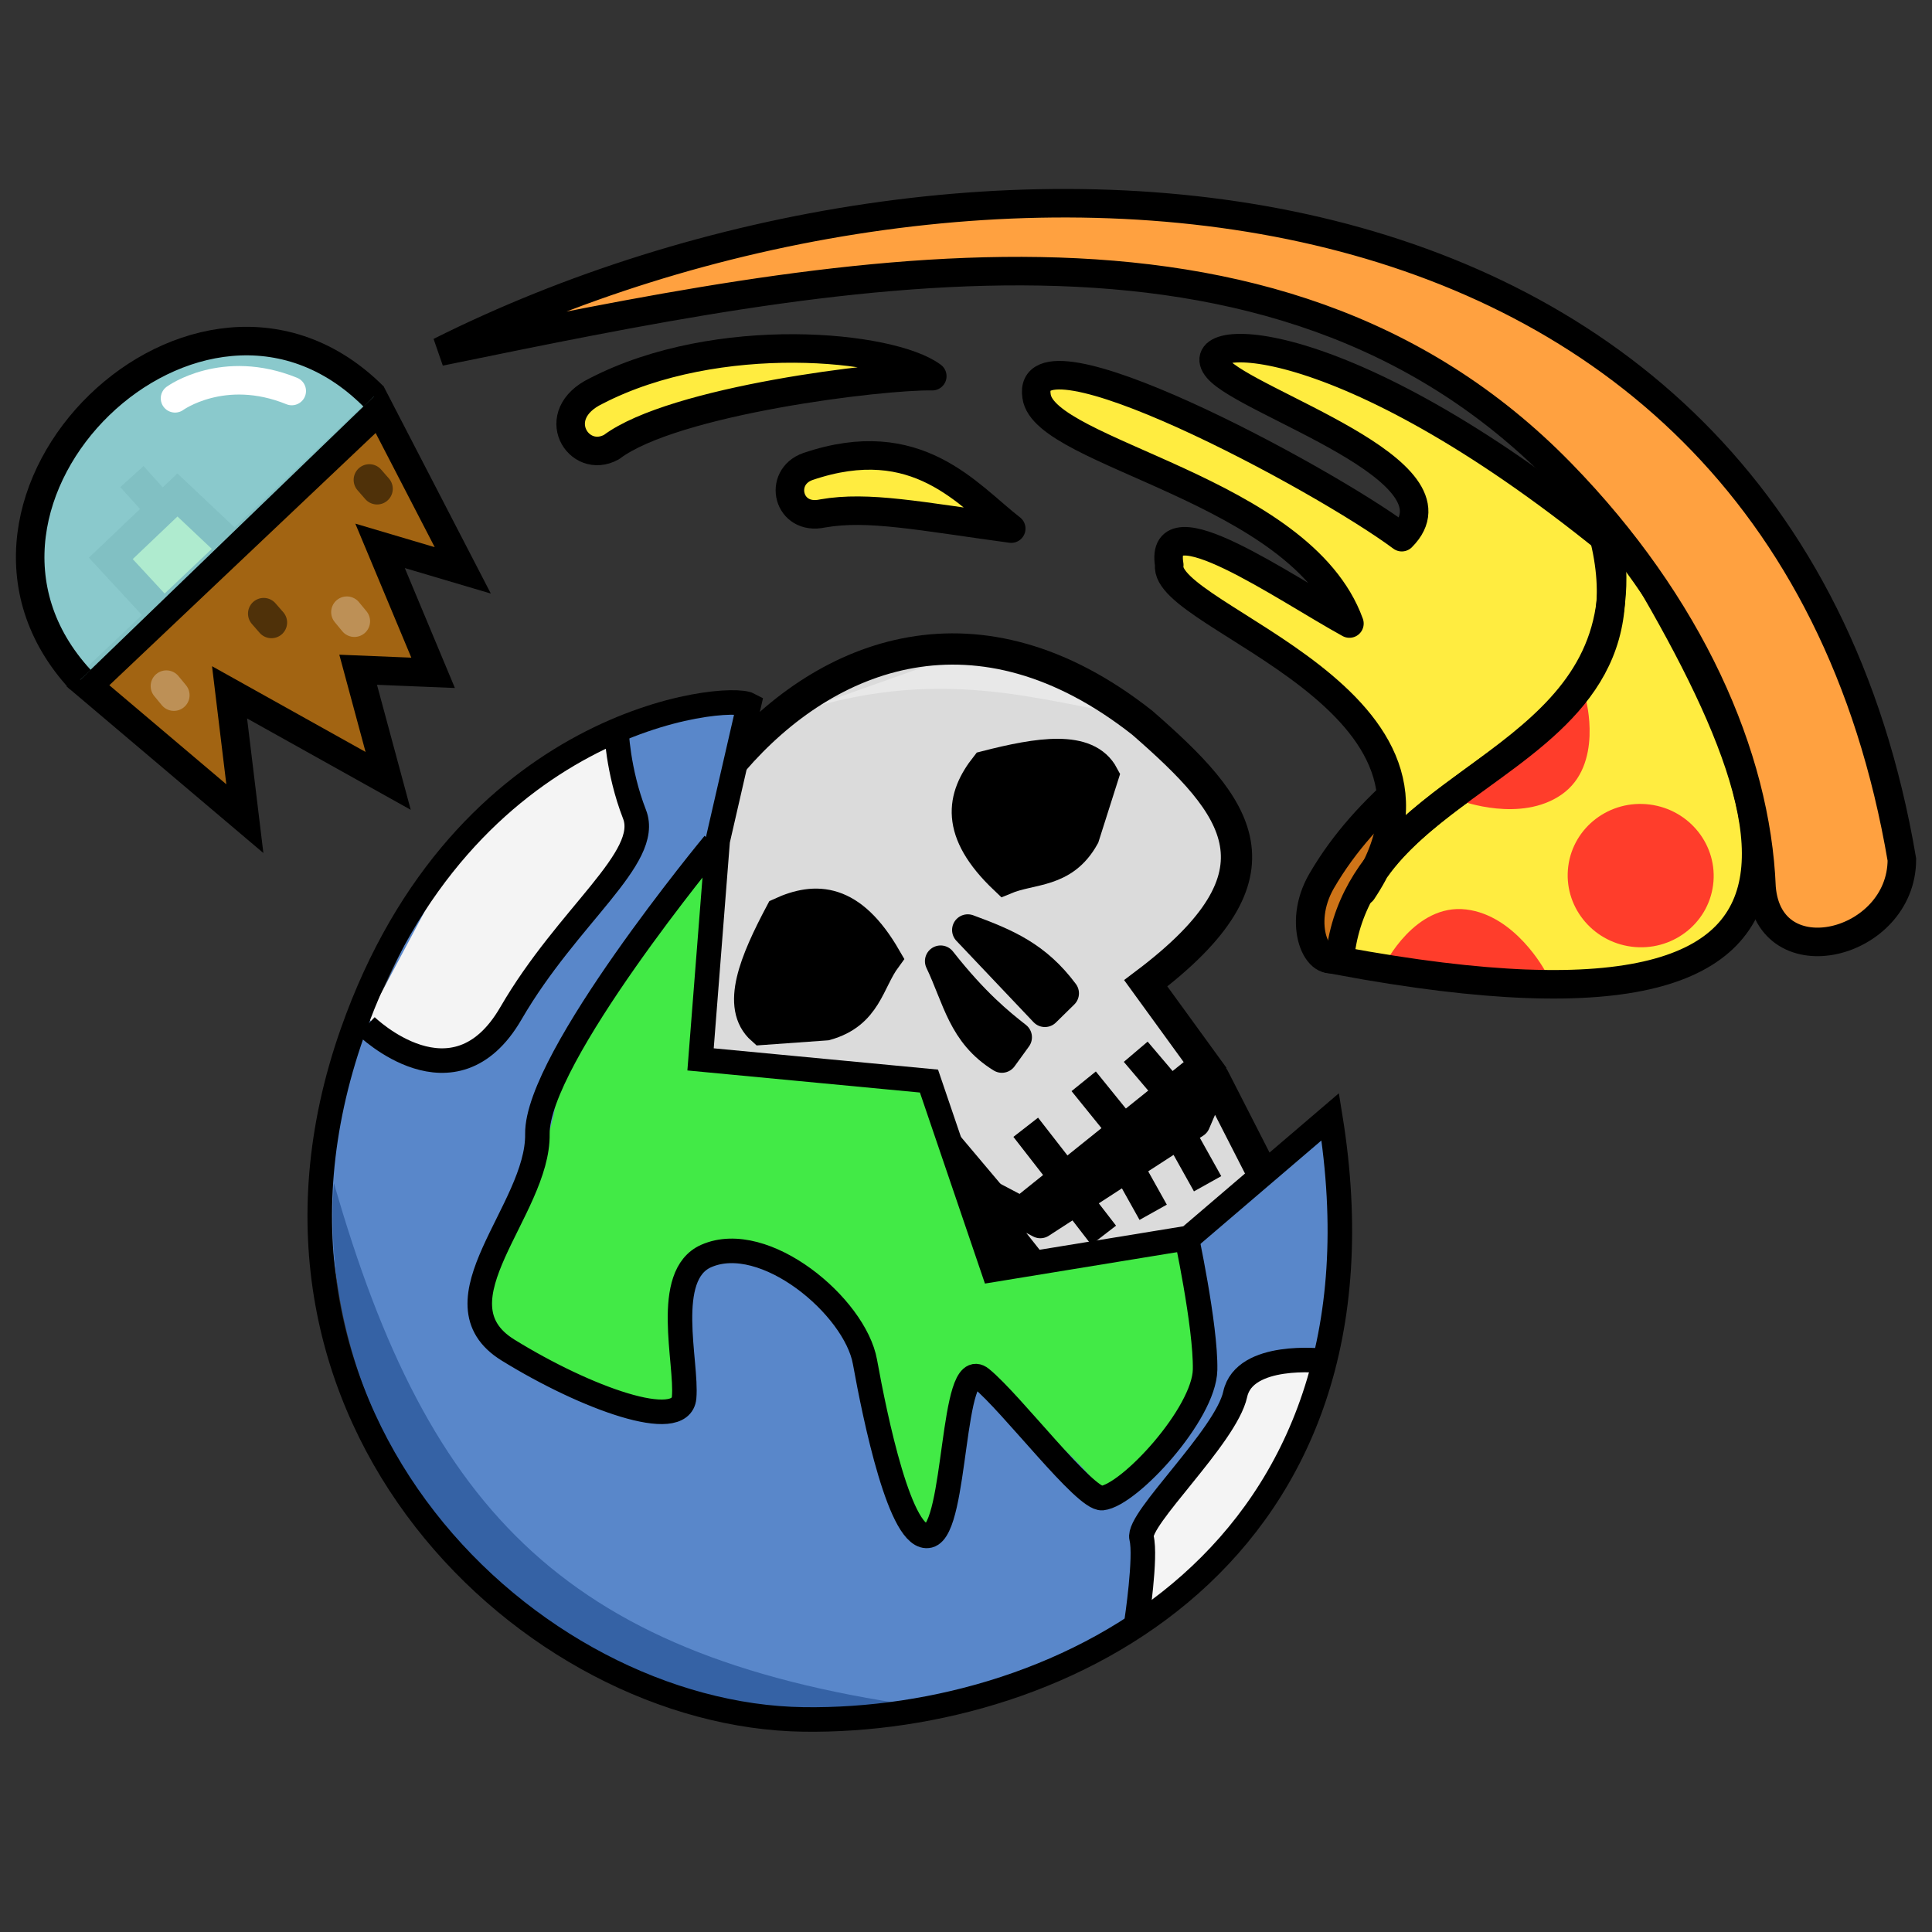
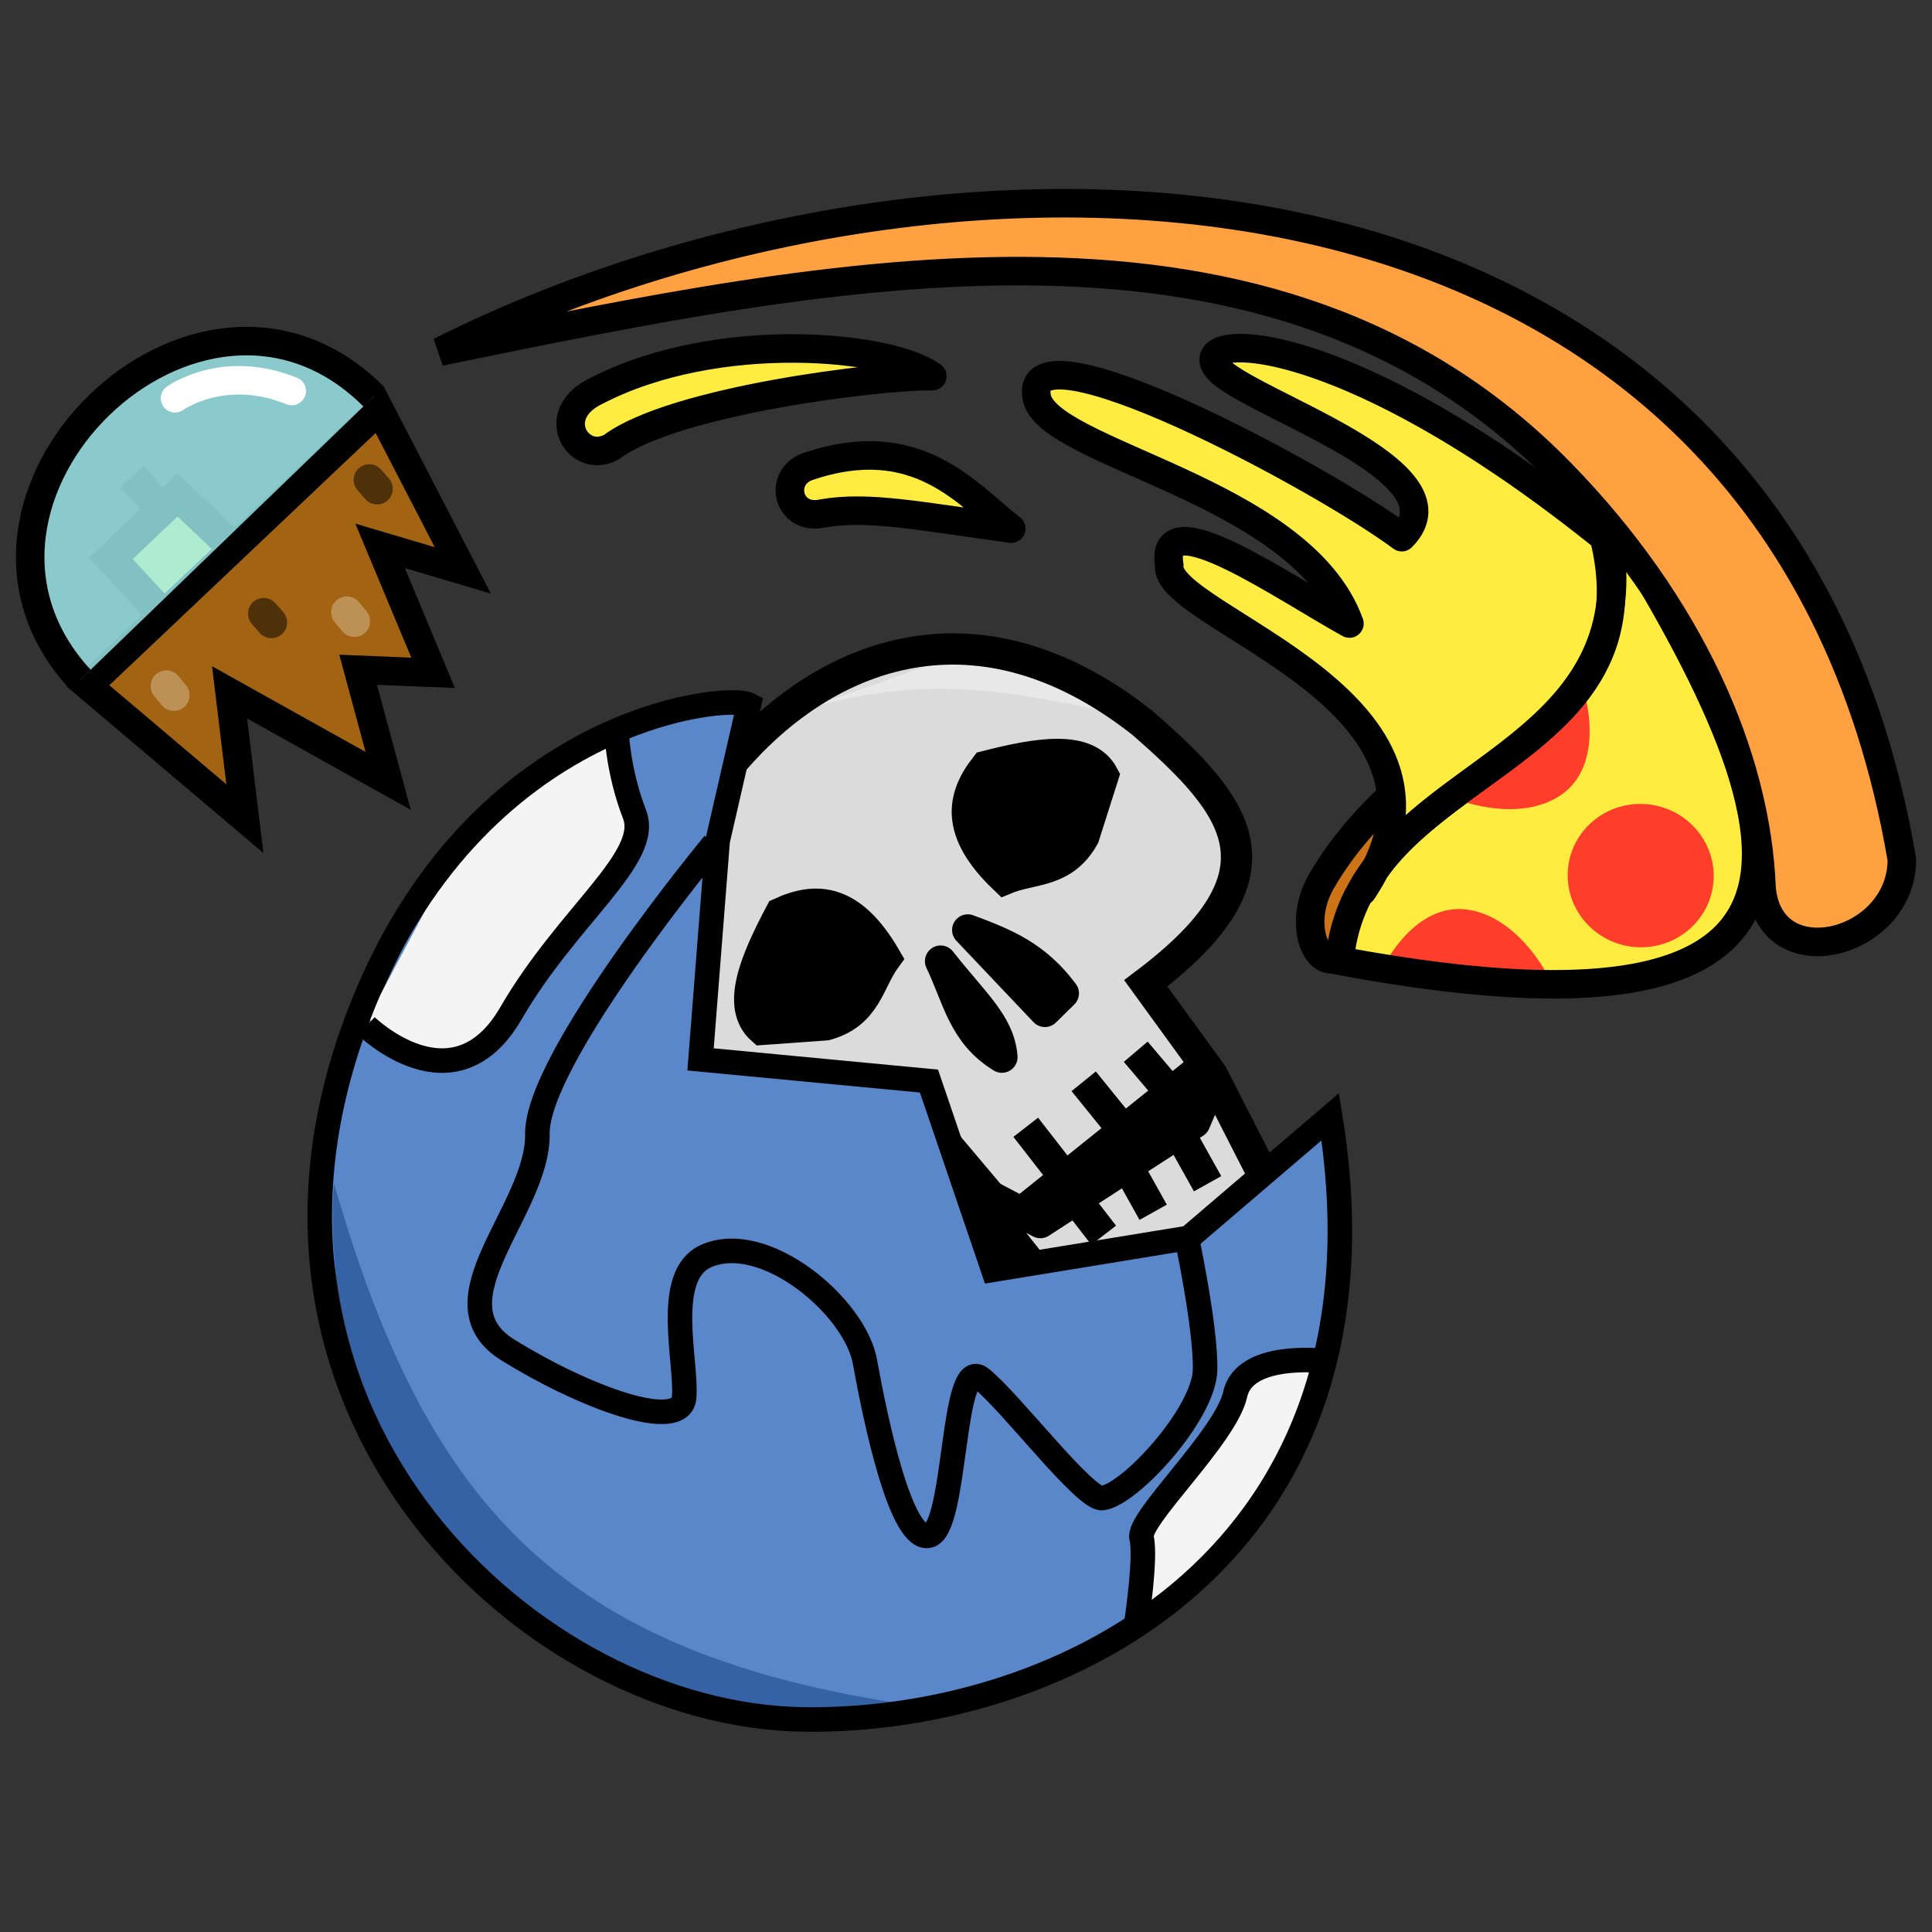
<svg xmlns="http://www.w3.org/2000/svg" width="64" height="64" viewBox="0 0 16.933 16.933" version="1.1" id="svg1" xml:space="preserve">
  <rect x="0" y="0" width="16.933" height="16.933" fill="#333333" stroke="none" />
  <defs id="defs1" />
  <g id="layer1">
    <path style="fill:#ffec40;fill-opacity:1;stroke:#000000;stroke-width:0.274px;stroke-linecap:butt;stroke-linejoin:miter;stroke-opacity:1" d="M 1.454,5.416 0.971,4.894 1.555,4.338 2.069,4.823 Z" id="path88" />
    <path style="fill:none;stroke:#000000;stroke-width:0.275;stroke-linecap:butt;stroke-linejoin:miter;stroke-dasharray:none;stroke-opacity:1" d="M 1.39,4.436 1.156,4.177" id="path89" />
    <path style="fill:#ce7418;fill-opacity:1;stroke:#000000;stroke-width:0.25px;stroke-linecap:butt;stroke-linejoin:miter;stroke-opacity:1" d="m 11.728,8.383 c -0.177,0.125 -0.366,-0.28 -0.145,-0.661 0.809,-1.394 2.527,-1.559 2.395,-3.391 l 0.43,0.891 c -0.324,1.669 -1.882,2.588 -2.68,3.161 z" id="path58-3" />
    <path style="fill:#ffec40;fill-opacity:1;stroke:none;stroke-width:0.25px;stroke-linecap:butt;stroke-linejoin:miter;stroke-opacity:1" d="M 13.774,3.971 C 15.169,6.751 11.908,6.509 11.741,8.422 15.092,9.39 15.347,7.532 15.445,7.849 15.239,6.974 16.267,6.169 15.207,5.099 14.594,4.481 14.262,4.514 13.774,3.971 Z" id="path54-2" />
    <path style="fill:#ffec40;fill-opacity:1;stroke:#000000;stroke-width:0.25px;stroke-linecap:butt;stroke-linejoin:round;stroke-opacity:1" d="M 11.94,7.811 C 13.058,6.133 10.181,5.419 10.248,4.952 10.152,4.374 11.254,5.15 11.827,5.465 11.403,4.287 9.152,3.977 9.085,3.473 8.975,2.792 11.569,4.175 12.286,4.708 12.868,4.124 10.927,3.532 10.672,3.23 10.399,2.907 11.733,2.823 14.104,4.747 14.371,6.501 12.479,6.726 11.94,7.811 Z" id="path59-5" />
    <path style="fill:#ff3d2b;fill-opacity:1;stroke:none;stroke-width:0.289px;stroke-linecap:butt;stroke-linejoin:miter;stroke-opacity:1" d="m 12.814,7.022 c -0.002,-0.002 0.513,0.191 0.871,-0.057 0.372,-0.258 0.214,-0.836 0.214,-0.836 z" id="path18-3-8-6" />
    <path style="fill:#ff3d2b;fill-opacity:1;stroke:none;stroke-width:0.289px;stroke-linecap:butt;stroke-linejoin:miter;stroke-opacity:1" d="m 13.54,8.506 c 2.8e-5,0.002 -0.257,-0.483 -0.69,-0.535 -0.45,-0.054 -0.715,0.484 -0.715,0.484 z" id="path18-3-8-3-3" />
    <ellipse style="fill:#ff3d2b;fill-opacity:1;stroke:none;stroke-width:0.289;stroke-linecap:round;stroke-linejoin:round;stroke-dasharray:none;paint-order:fill markers stroke" id="path19-4-1-4" cx="-5.762" cy="15.247" rx="0.628" ry="0.64" transform="rotate(-82.614)" />
    <path style="fill:#ffec40;fill-opacity:1;stroke:#000000;stroke-width:0.25px;stroke-linecap:round;stroke-linejoin:round;stroke-opacity:1" d="M 8.863,4.633 C 8.06,4.524 7.609,4.43 7.21,4.5 6.904,4.567 6.815,4.183 7.08,4.089 8.041,3.762 8.483,4.339 8.863,4.633 Z" id="path55-0" />
    <path style="fill:#ffec40;fill-opacity:1;stroke:#000000;stroke-width:0.25px;stroke-linecap:round;stroke-linejoin:round;stroke-opacity:1" d="M 8.171,3.297 C 7.734,3.288 5.903,3.509 5.36,3.918 5.07,4.079 4.793,3.635 5.225,3.427 6.29,2.876 7.81,3.027 8.171,3.297 Z" id="path55-1-6" />
    <ellipse style="fill:#000000;fill-opacity:1;stroke:none;stroke-width:0.125;stroke-linecap:round;stroke-linejoin:round;stroke-dasharray:none;stroke-opacity:1;paint-order:fill markers stroke" id="path28-7-0" cx="7.483" cy="10.392" rx="3.21" ry="3.222" />
    <path style="fill:#dbdbdb;fill-opacity:1;stroke:none;stroke-width:0.274px;stroke-linecap:butt;stroke-linejoin:miter;stroke-opacity:1" d="M 8.282,10.011 C 6.93,10.565 6.578,10.716 5.855,9.639 4.715,8.397 7.134,4.066 10.012,6.335 c 0.849,0.741 1.314,1.314 0.03,2.283 l 0.52,0.716 -1.7,1.365 z" id="path86" />
    <path style="fill:#dbdbdb;fill-opacity:1;stroke:#000000;stroke-width:0.275;stroke-linecap:round;stroke-linejoin:round;stroke-dasharray:none;stroke-opacity:1" d="m 9.118,10.715 1.353,-0.877 0.167,-0.391 0.447,0.875 -0.06,0.426 L 9.719,11.491 9.104,11.166 8.485,10.382 Z" id="path82" />
    <path style="fill:#e8e8e8;fill-opacity:1;stroke:none;stroke-width:0.274px;stroke-linecap:butt;stroke-linejoin:miter;stroke-opacity:1" d="M 6.871,6.281 C 8.228,5.796 9.17,6.168 9.905,6.264 L 8.539,5.688 Z" id="path87" />
    <path style="fill:none;fill-opacity:1;stroke:#000000;stroke-width:0.274px;stroke-linecap:butt;stroke-linejoin:miter;stroke-opacity:1" d="M 8.282,10.011 C 6.93,10.565 6.578,10.716 5.855,9.639 4.715,8.397 7.134,4.066 10.012,6.335 c 0.849,0.741 1.314,1.314 0.03,2.283 l 0.52,0.716 -1.7,1.365 z" id="path76" />
    <path style="fill:none;stroke:#000000;stroke-width:0.274px;stroke-linecap:butt;stroke-linejoin:miter;stroke-opacity:1" d="m 9.487,10.585 0.186,0.241" id="path83" />
    <path style="fill:#5987ca;fill-opacity:1;stroke:none;stroke-width:0.215px;stroke-linecap:butt;stroke-linejoin:miter;stroke-opacity:1" d="M 3.192,9.067 C 1.969,12.071 4.801,14.628 6.414,15.068 8.437,15.62 12.685,13.416 11.684,9.789 L 10.194,10.92 8.705,11.129 8.142,9.443 6.14,9.285 6.29,7.369 6.567,6.199 C 5.51,6.314 4.416,6.063 3.192,9.067 Z" id="path11-6-7" />
    <path style="fill:#000000;fill-opacity:1;stroke:#000000;stroke-width:0.274px;stroke-linecap:butt;stroke-linejoin:miter;stroke-opacity:1" d="M 6.842,8.003 C 6.618,8.426 6.452,8.821 6.679,9.022 L 7.239,8.982 C 7.595,8.883 7.611,8.604 7.763,8.397 7.459,7.871 7.151,7.861 6.842,8.003 Z" id="path77" />
    <path style="fill:#f4f4f4;fill-opacity:1;stroke:none;stroke-width:0.215px;stroke-linecap:butt;stroke-linejoin:miter;stroke-opacity:1" d="m 11.647,11.991 c 0,0 -0.74,-0.143 -0.822,0.228 -0.015,0.068 -0.162,0.404 -0.215,0.491 -0.093,0.152 -0.386,0.408 -0.496,0.621 -0.167,0.322 -0.077,0.708 -0.056,0.789 0.042,0.165 1.357,-1.513 1.357,-1.513" id="path10-0-3" />
    <path style="fill:#3562a5;fill-opacity:1;stroke:none;stroke-width:0.25px;stroke-linecap:butt;stroke-linejoin:miter;stroke-opacity:1" d="M 2.927,10.37 C 3.759,13.274 4.985,14.548 8.167,14.97 7.087,15.155 6.688,15.376 4.758,14.219 3.825,13.661 2.794,12.089 2.927,10.37 Z" id="path75-1" />
    <path style="fill:#000000;fill-opacity:1;stroke:#000000;stroke-width:0.274px;stroke-linecap:butt;stroke-linejoin:miter;stroke-opacity:1" d="m 8.64,6.717 c 0.464,-0.119 0.887,-0.187 1.029,0.08 L 9.499,7.332 C 9.319,7.655 9.044,7.605 8.807,7.704 8.367,7.286 8.43,6.984 8.64,6.717 Z" id="path77-7" />
    <path style="fill:none;stroke:#000000;stroke-width:0.274px;stroke-linecap:butt;stroke-linejoin:miter;stroke-opacity:1" d="m 9.893,10.242 0.214,0.383" id="path84" />
-     <path style="fill:#42ea46;fill-opacity:1;stroke:none;stroke-width:0.215px;stroke-linecap:butt;stroke-linejoin:miter;stroke-opacity:1" d="m 6.168,7.385 c 0,0 -1.308,1.557 -1.298,2.22 0.01,0.664 -1.102,1.805 -0.416,2.227 0.685,0.423 1.552,0.722 1.543,0.416 -0.009,-0.307 0.027,-1.252 0.194,-1.241 0.194,-0.24 1.351,0.382 1.391,0.928 0.036,0.493 0.313,1.586 0.561,1.523 0.247,-0.062 0.194,-1.591 0.458,-1.378 0.264,0.214 1.078,0.878 1.045,1.027 -0.033,0.148 0.909,-0.715 0.916,-1.102 0.002,-0.093 0.099,-1.24 -0.221,-1.2 C 9.88,10.862 9.092,11.035 8.791,11.152 8.65,11.207 8.597,10.064 8.128,9.526 7.87,9.23 6.129,9.357 6.142,9.27" id="path13-0-0" />
    <path style="fill:none;stroke:#000000;stroke-width:0.274px;stroke-linecap:butt;stroke-linejoin:miter;stroke-opacity:1" d="m 10.37,9.992 0.214,0.383" id="path85" />
-     <path style="fill:#000000;fill-opacity:1;stroke:#000000;stroke-width:0.275;stroke-linecap:round;stroke-linejoin:round;stroke-dasharray:none;stroke-opacity:1" d="M 8.244,8.424 C 8.4,8.751 8.443,9.057 8.781,9.265 L 8.907,9.091 C 8.757,8.973 8.539,8.799 8.244,8.424 Z" id="path78" />
+     <path style="fill:#000000;fill-opacity:1;stroke:#000000;stroke-width:0.275;stroke-linecap:round;stroke-linejoin:round;stroke-dasharray:none;stroke-opacity:1" d="M 8.244,8.424 C 8.4,8.751 8.443,9.057 8.781,9.265 C 8.757,8.973 8.539,8.799 8.244,8.424 Z" id="path78" />
    <path style="fill:#f4f4f4;fill-opacity:1;stroke:none;stroke-width:0.215px;stroke-linecap:butt;stroke-linejoin:miter;stroke-opacity:1" d="m 3.224,8.924 c 0,0 0.769,0.752 1.269,-0.111 C 4.993,7.95 5.608,7.477 5.576,7.067 5.457,5.532 3.942,7.614 4.117,7.247" id="path12-9-2" />
    <path style="fill:#000000;fill-opacity:1;stroke:#000000;stroke-width:0.275;stroke-linecap:round;stroke-linejoin:round;stroke-dasharray:none;stroke-opacity:1" d="M 8.482,8.151 C 8.822,8.276 9.082,8.388 9.319,8.706 L 9.158,8.864 Z" id="path78-9" />
    <path style="fill:none;fill-opacity:1;stroke:#000000;stroke-width:0.215px;stroke-linecap:butt;stroke-linejoin:miter;stroke-opacity:1" d="M 3.088,9.052 C 1.899,12.432 4.657,15.038 7.044,15.07 9.306,15.101 12.283,13.638 11.659,9.788 L 10.418,10.849 8.705,11.129 8.142,9.475 6.14,9.285 6.29,7.369 6.564,6.176 C 6.372,6.074 4.06,6.287 3.088,9.052 Z" id="path3-5-3" />
    <path style="fill:none;stroke:#000000;stroke-width:0.274px;stroke-linecap:butt;stroke-linejoin:miter;stroke-opacity:1" d="M 9.365,10.362 8.99,9.88" id="path79" />
    <path style="fill:none;fill-opacity:1;stroke:#000000;stroke-width:0.215px;stroke-linecap:butt;stroke-linejoin:miter;stroke-opacity:1" d="m 3.209,8.992 c 0,0 0.769,0.752 1.269,-0.111 C 4.978,8.019 5.711,7.518 5.561,7.136 5.412,6.753 5.402,6.389 5.402,6.389" id="path8-6-7" />
    <path style="fill:none;stroke:#000000;stroke-width:0.274px;stroke-linecap:butt;stroke-linejoin:miter;stroke-opacity:1" d="M 9.939,10.022 9.498,9.477" id="path80" />
    <path style="fill:none;fill-opacity:1;stroke:#000000;stroke-width:0.215px;stroke-linecap:butt;stroke-linejoin:miter;stroke-opacity:1" d="m 6.258,7.394 c 0,0 -1.558,1.882 -1.548,2.545 0.01,0.664 -0.942,1.471 -0.257,1.894 0.685,0.423 1.515,0.721 1.543,0.416 0.028,-0.305 -0.189,-1.073 0.194,-1.241 0.51,-0.224 1.304,0.442 1.391,0.928 0.088,0.486 0.313,1.586 0.561,1.523 0.247,-0.062 0.194,-1.591 0.458,-1.378 0.264,0.214 0.909,1.065 1.06,1.049 0.239,-0.026 0.894,-0.737 0.902,-1.125 0.007,-0.387 -0.173,-1.214 -0.173,-1.214" id="path9-2-1" />
    <path style="fill:none;stroke:#000000;stroke-width:0.274px;stroke-linecap:butt;stroke-linejoin:miter;stroke-opacity:1" d="M 10.343,9.676 9.954,9.218" id="path81" />
    <path style="fill:none;fill-opacity:1;stroke:#000000;stroke-width:0.215px;stroke-linecap:butt;stroke-linejoin:miter;stroke-opacity:1" d="m 11.59,11.927 c 0,0 -0.683,-0.079 -0.764,0.293 -0.081,0.371 -0.863,1.095 -0.821,1.259 0.042,0.165 -0.043,0.73 -0.043,0.73" id="path14-8-8" />
    <path style="fill:#a26412;fill-opacity:1;stroke:#000000;stroke-width:0.25px;stroke-linecap:butt;stroke-linejoin:miter;stroke-opacity:1" d="M 0.771,6.011 2.146,7.175 2.012,6.068 3.402,6.844 3.139,5.87 3.796,5.897 3.331,4.784 4.056,4.999 3.327,3.59 Z" id="path51-9" />
    <path style="fill:#9eebee;fill-opacity:0.817;stroke:#000000;stroke-width:0.25px;stroke-linecap:butt;stroke-linejoin:miter;stroke-opacity:1" d="M 0.704,5.957 C -0.751,4.379 1.746,1.944 3.275,3.476" id="path52-3" />
    <path style="fill:none;stroke:#ffffff;stroke-width:0.25;stroke-linecap:round;stroke-linejoin:round;stroke-dasharray:none;stroke-opacity:1" d="m 1.534,3.491 c 0,0 0.423,-0.308 1.023,-0.064" id="path56-7" />
    <path style="fill:none;fill-opacity:1;stroke:#000000;stroke-width:0.25px;stroke-linecap:butt;stroke-linejoin:miter;stroke-opacity:1" d="m 13.774,3.971 c 1.395,2.78 -1.866,2.538 -2.033,4.45 5.124,0.951 3.909,-1.539 2.033,-4.45 z" id="path57-4" />
    <path style="fill:#ffa140;fill-opacity:1;stroke:#000000;stroke-width:0.25px;stroke-linecap:butt;stroke-linejoin:miter;stroke-opacity:1" d="M 3.856,3.082 C 8.379,0.816 15.567,1.048 16.669,7.534 16.667,8.289 15.505,8.576 15.439,7.78 15.393,6.621 14.807,5.301 13.683,4.148 11.156,1.555 7.309,2.376 3.856,3.082 Z" id="path53-8" />
    <path style="fill:none;stroke:#000000;stroke-width:0.275;stroke-linecap:round;stroke-linejoin:miter;stroke-dasharray:none;stroke-opacity:0.511" d="m 2.311,5.378 0.068,0.078" id="path90" />
    <path style="fill:none;stroke:#000000;stroke-width:0.275;stroke-linecap:round;stroke-linejoin:miter;stroke-dasharray:none;stroke-opacity:0.511" d="m 3.237,4.206 0.068,0.078" id="path90-0" />
    <path style="fill:none;stroke:#ffffff;stroke-width:0.275;stroke-linecap:round;stroke-linejoin:miter;stroke-dasharray:none;stroke-opacity:0.287" d="m 1.458,6.013 0.066,0.08" id="path90-4" />
    <path style="fill:none;stroke:#ffffff;stroke-width:0.275;stroke-linecap:round;stroke-linejoin:miter;stroke-dasharray:none;stroke-opacity:0.287" d="m 3.04,5.365 0.066,0.08" id="path90-4-7" />
  </g>
</svg>